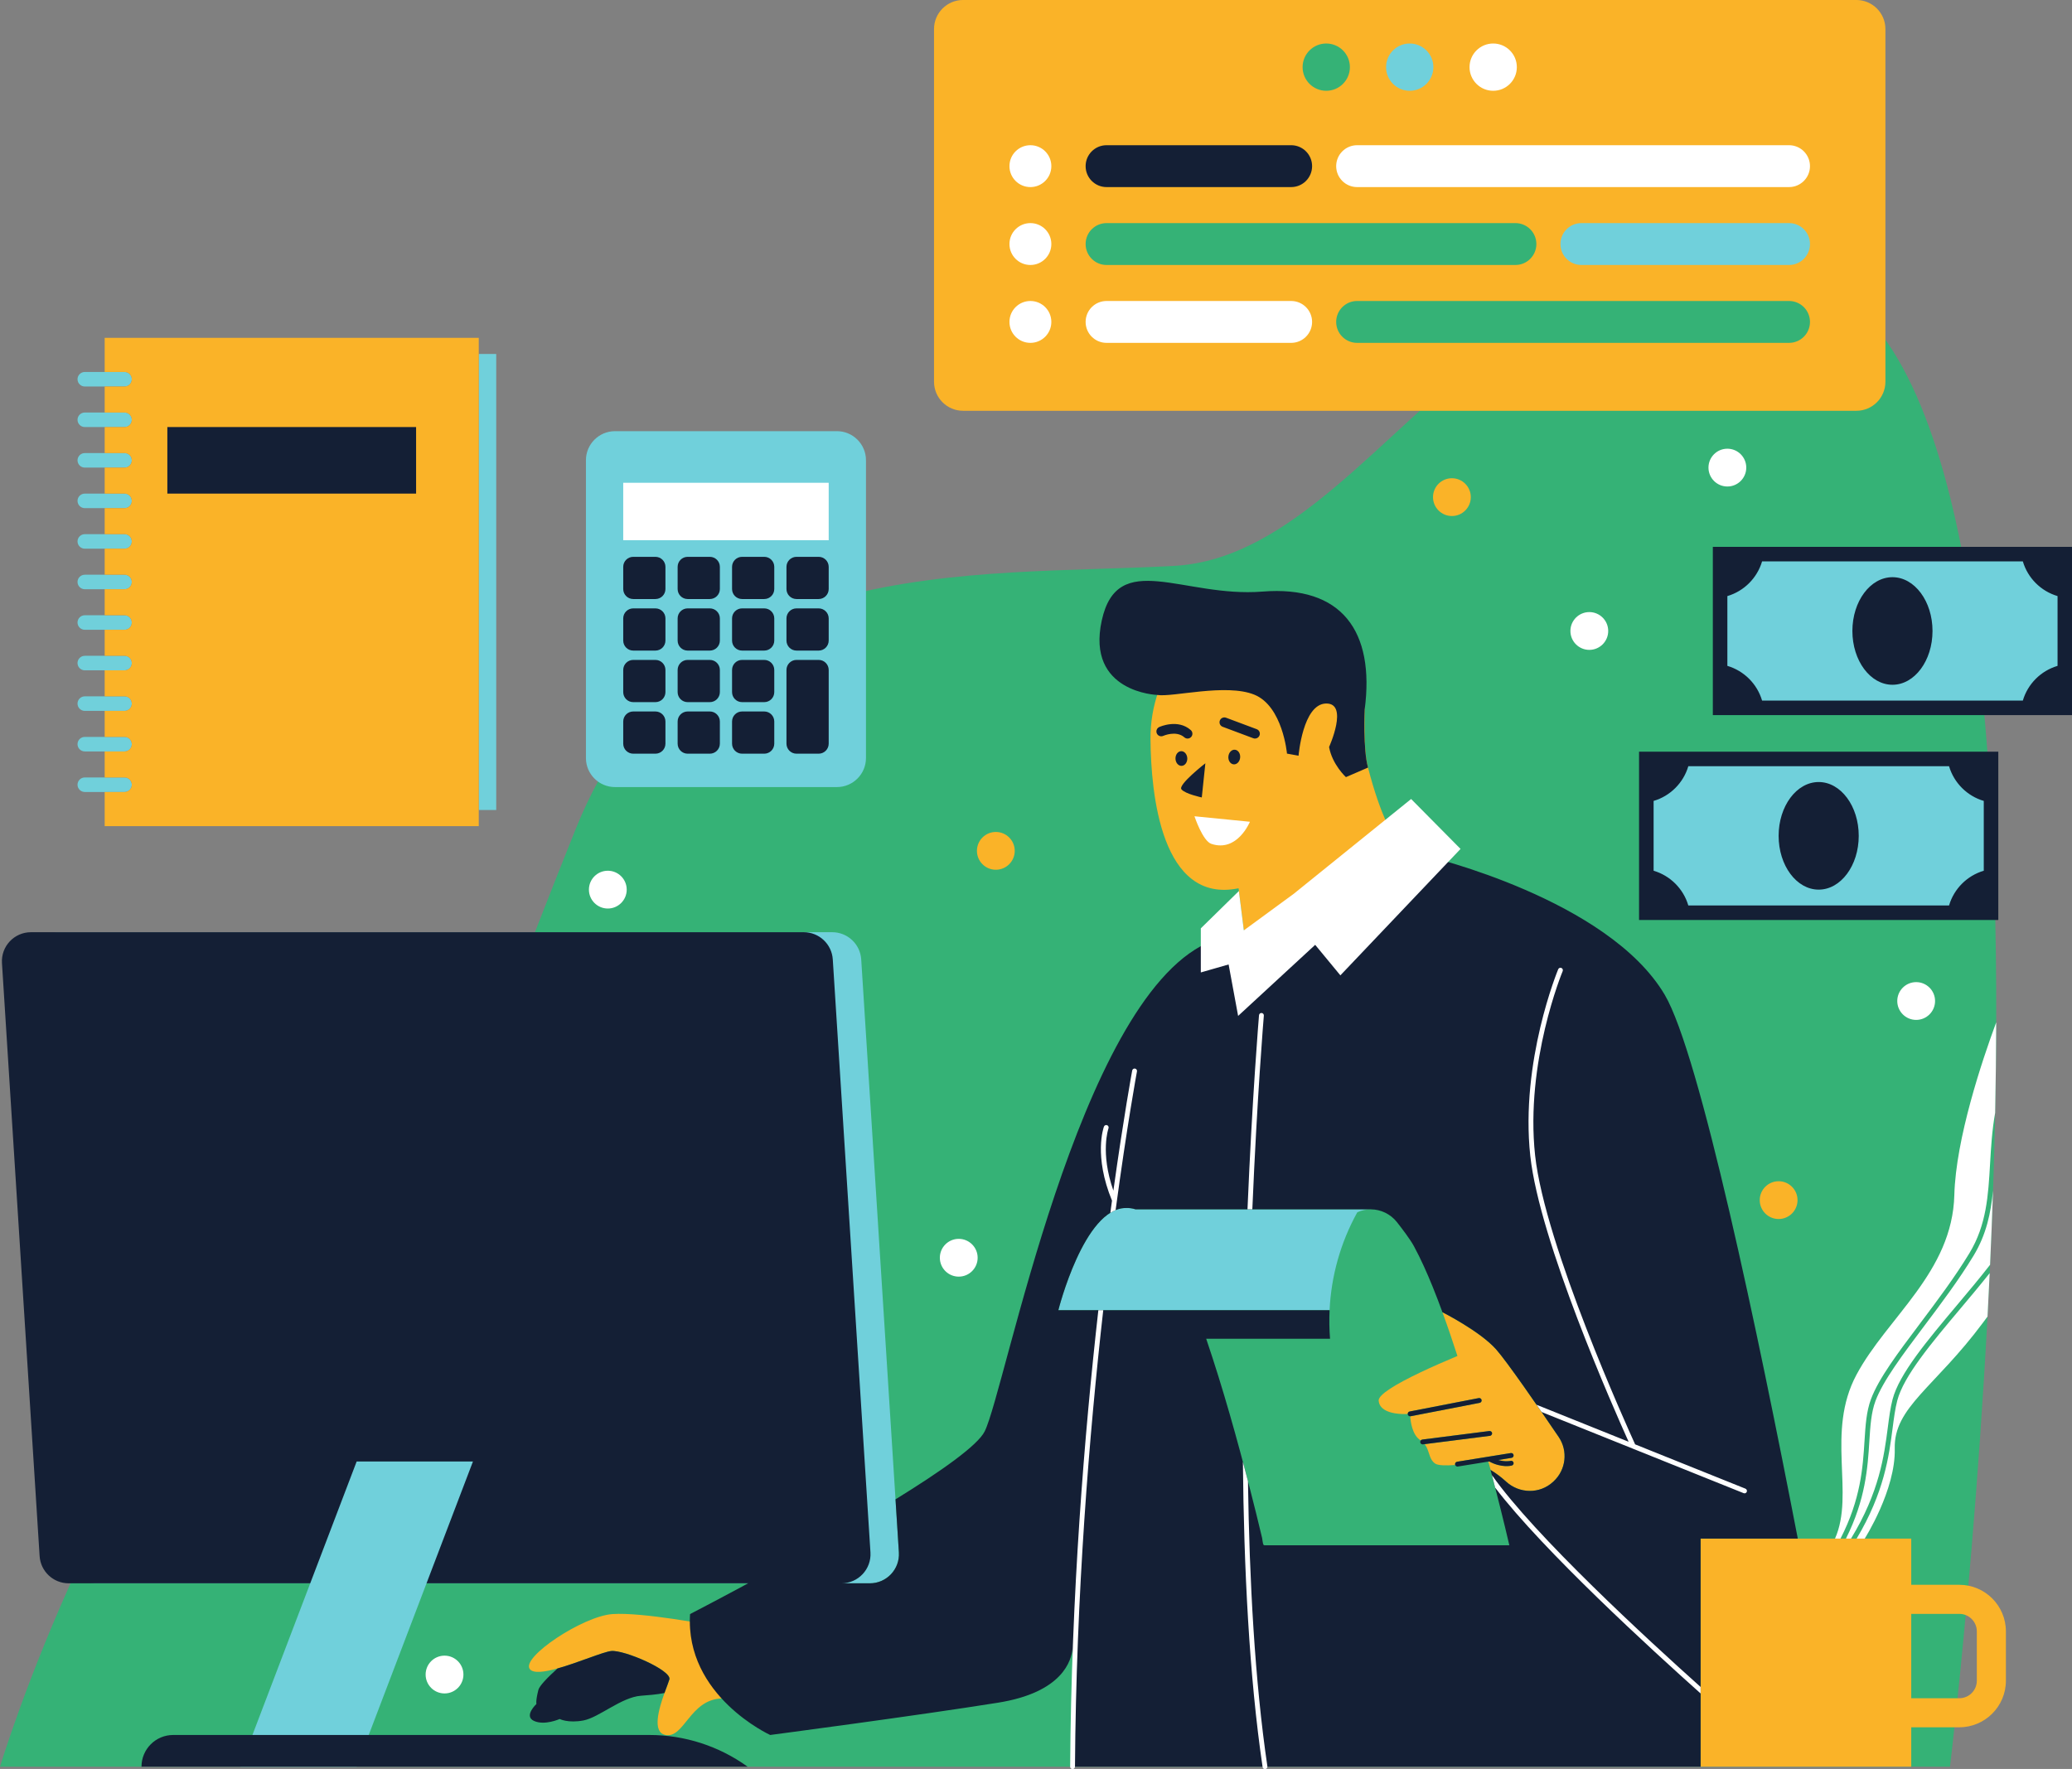
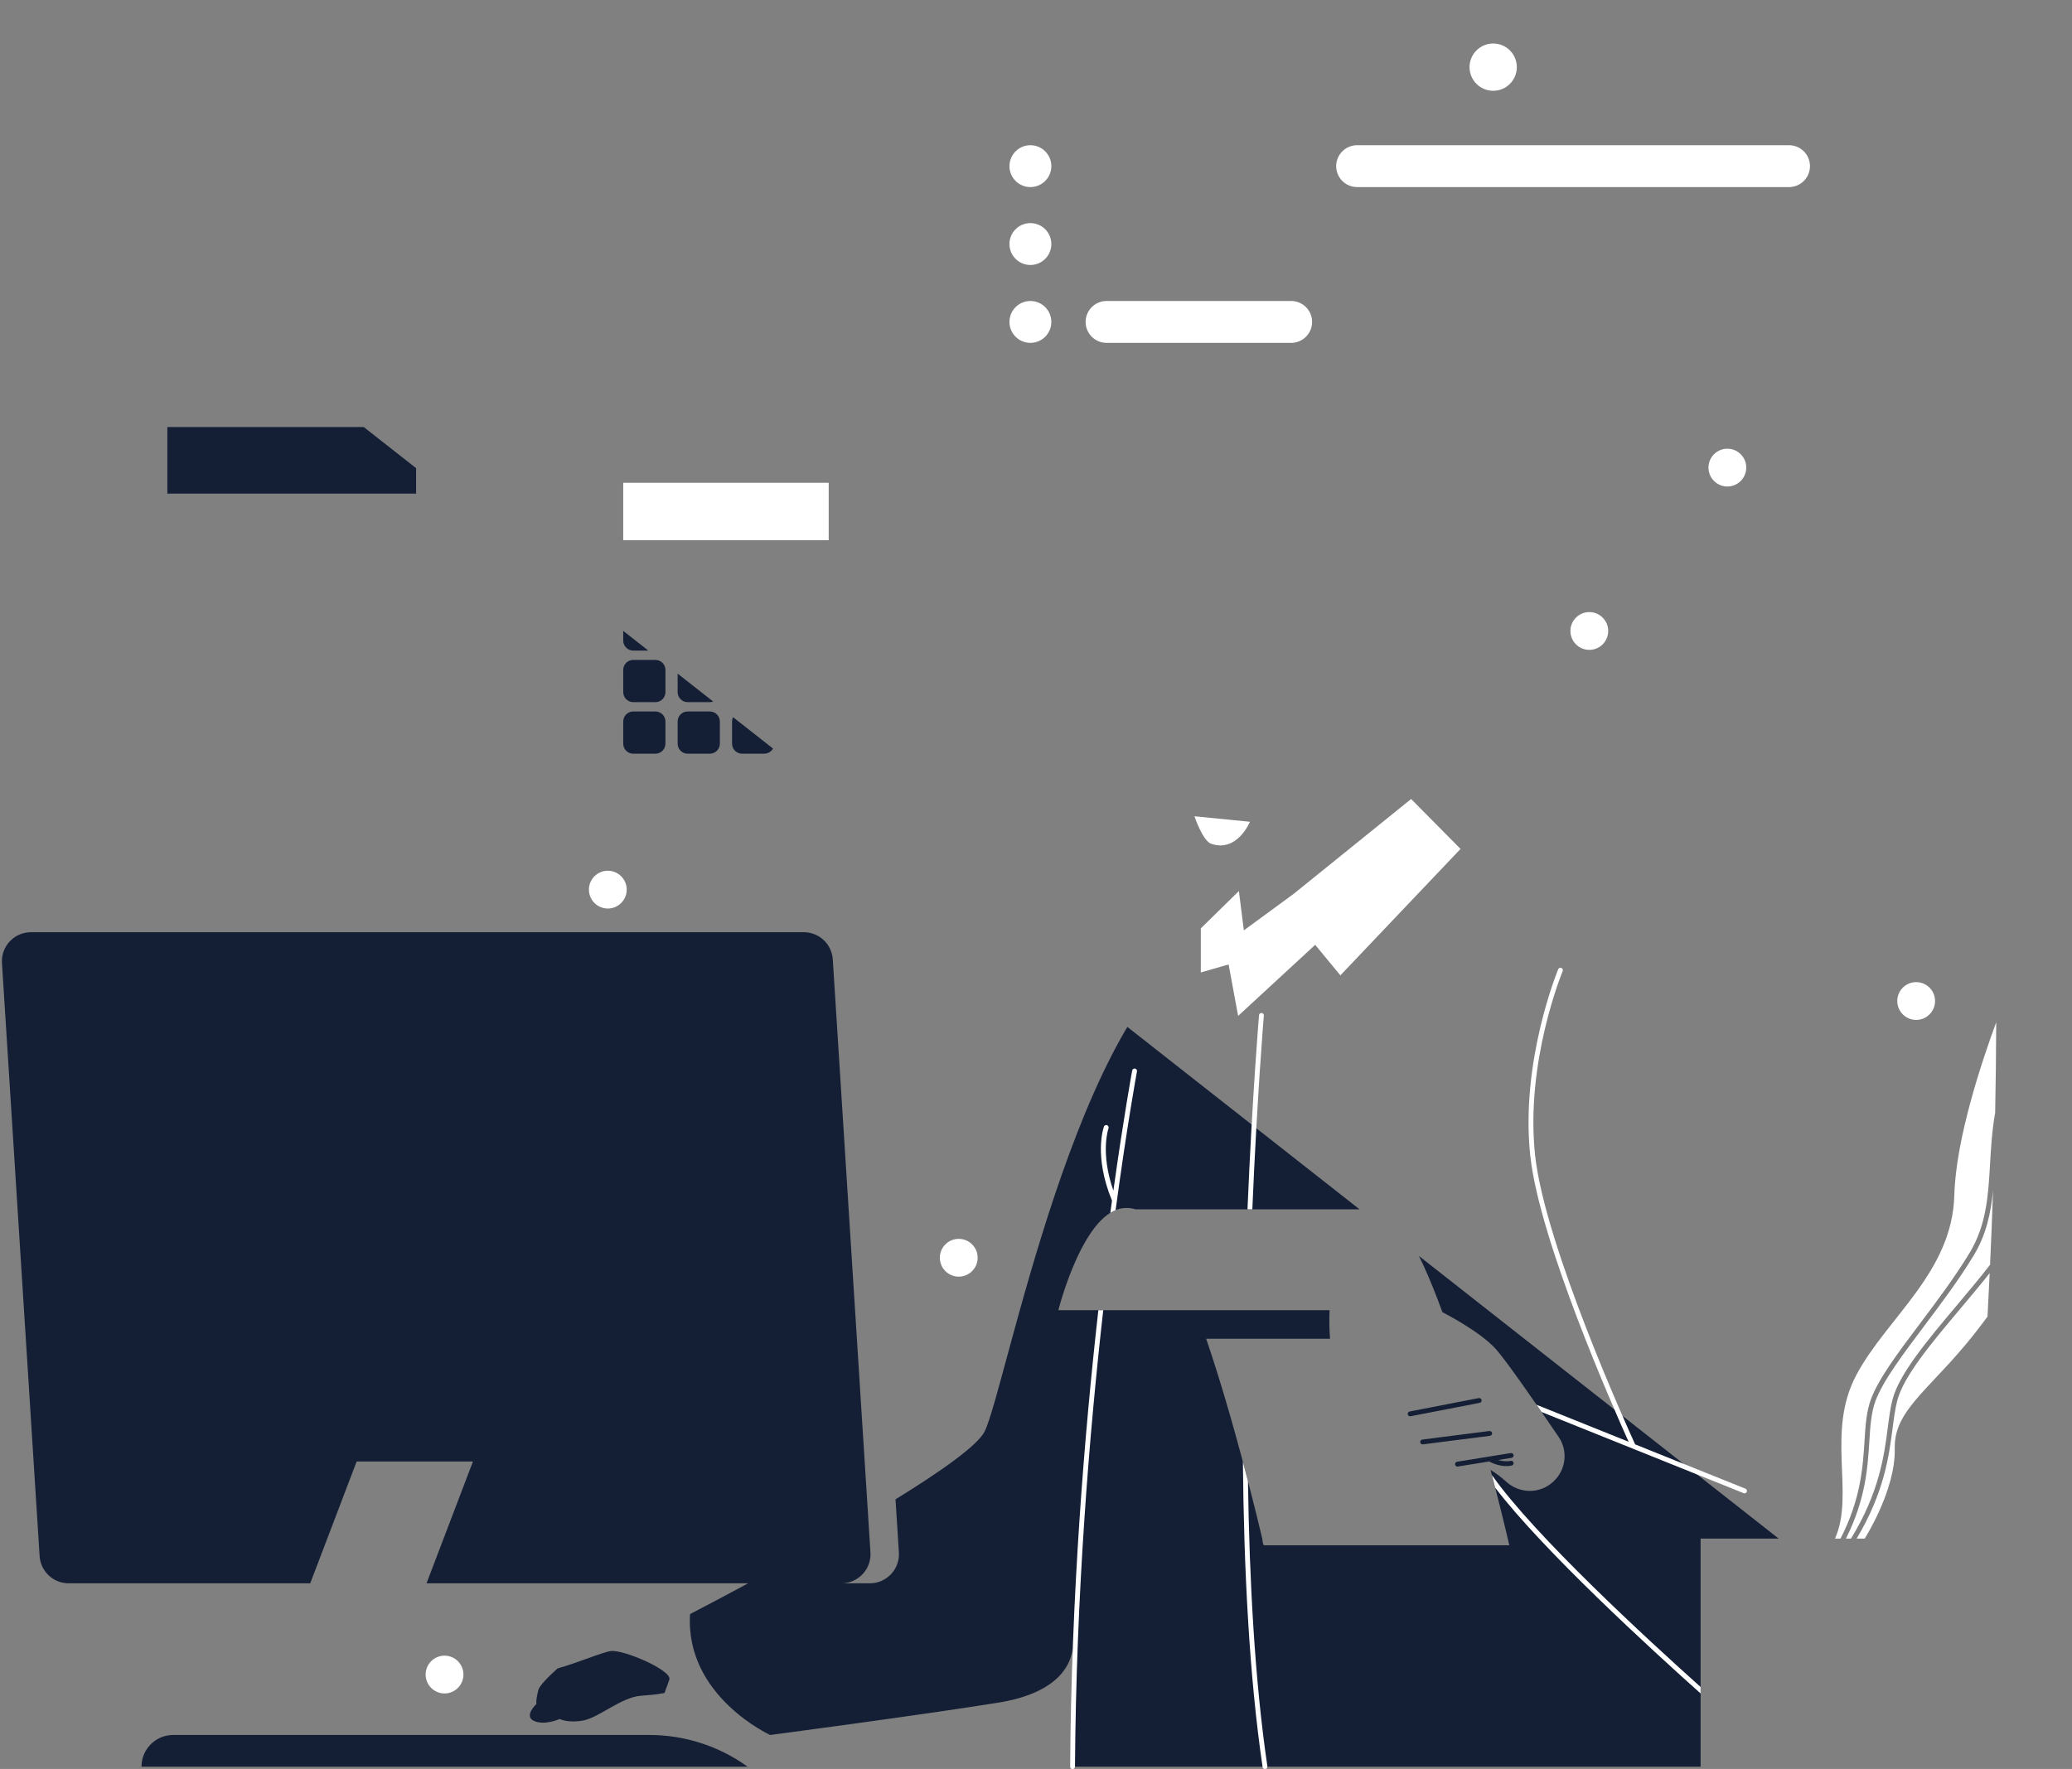
<svg xmlns="http://www.w3.org/2000/svg" fill="#000000" height="425.7" preserveAspectRatio="xMidYMid meet" version="1" viewBox="0.0 0.0 498.5 425.7" width="498.5" zoomAndPan="magnify">
  <rect x="0.0" y="0.0" width="498.5" height="425.7" fill="#808080" stroke="none" />
  <defs>
    <clipPath id="a">
-       <path d="M 0 9 L 481 9 L 481 425.738 L 0 425.738 Z M 0 9" />
-     </clipPath>
+       </clipPath>
    <clipPath id="b">
      <path d="M 7 9 L 498 9 L 498 425.738 L 7 425.738 Z M 7 9" />
    </clipPath>
    <clipPath id="c">
-       <path d="M 25 0 L 483 0 L 483 425.738 L 25 425.738 Z M 25 0" />
-     </clipPath>
+       </clipPath>
    <clipPath id="d">
-       <path d="M 0 34 L 498.52 34 L 498.52 425.738 L 0 425.738 Z M 0 34" />
+       <path d="M 0 34 L 498.52 425.738 L 0 425.738 Z M 0 34" />
    </clipPath>
    <clipPath id="e">
      <path d="M 102 10 L 481 10 L 481 425.738 L 102 425.738 Z M 102 10" />
    </clipPath>
  </defs>
  <g>
    <g clip-path="url(#a)" id="change1_1">
      <path d="M 266.227 64.934 L 364.594 64.934 C 368.012 64.934 370.797 62.152 370.797 58.73 C 370.797 55.309 368.012 52.523 364.594 52.523 L 266.227 52.523 C 262.805 52.523 260.02 55.309 260.02 58.73 C 260.02 62.152 262.805 64.934 266.227 64.934 Z M 319.078 23.016 C 322.859 23.016 325.934 19.938 325.934 16.156 C 325.934 12.379 322.859 9.301 319.078 9.301 C 315.297 9.301 312.223 12.379 312.223 16.156 C 312.223 19.938 315.297 23.016 319.078 23.016 Z M 469.145 425.156 L 0 425.156 C 0 425.156 26.113 338.52 73.684 296.539 C 121.25 254.562 111.457 266.746 138.504 199.508 C 165.555 132.266 234.105 138.914 282.605 136.172 C 310.719 134.578 331.938 104.547 359.52 83.68 L 326.508 83.68 C 323.086 83.68 320.305 80.895 320.305 77.473 C 320.305 74.055 323.086 71.27 326.508 71.27 L 379.586 71.27 C 395.074 63.961 412.879 61.027 434.637 67.102 C 510.184 88.191 469.145 425.156 469.145 425.156" fill="#35b276" />
    </g>
    <g clip-path="url(#b)" id="change2_1">
-       <path d="M 339.16 9.301 C 335.383 9.301 332.305 12.379 332.305 16.156 C 332.305 19.938 335.383 23.016 339.16 23.016 C 342.941 23.016 346.02 19.938 346.02 16.156 C 346.02 12.379 342.941 9.301 339.16 9.301 Z M 436.629 58.73 C 436.629 55.309 433.844 52.523 430.422 52.523 L 380.465 52.523 C 377.043 52.523 374.262 55.309 374.262 58.73 C 374.262 62.152 377.043 64.934 380.465 64.934 L 430.422 64.934 C 433.844 64.934 436.629 62.152 436.629 58.73 Z M 207.199 230.891 C 206.965 227.207 203.91 224.34 200.219 224.34 L 14.293 224.34 C 10.254 224.34 7.055 227.746 7.312 231.777 L 16.371 374.48 C 16.605 378.164 19.66 381.031 23.352 381.031 L 74.637 381.031 L 57.828 425.156 L 85.809 425.156 L 102.617 381.031 L 209.277 381.031 C 213.316 381.031 216.516 377.621 216.262 373.594 Z M 20.402 171.078 L 29.961 171.078 C 30.93 171.078 31.711 170.297 31.711 169.328 C 31.711 168.363 30.93 167.578 29.961 167.578 L 20.402 167.578 C 19.438 167.578 18.652 168.363 18.652 169.328 C 18.652 170.297 19.438 171.078 20.402 171.078 Z M 20.402 190.594 L 29.961 190.594 C 30.93 190.594 31.711 189.809 31.711 188.844 C 31.711 187.879 30.93 187.098 29.961 187.098 L 20.402 187.098 C 19.438 187.098 18.652 187.879 18.652 188.844 C 18.652 189.809 19.438 190.594 20.402 190.594 Z M 273.195 291.031 C 272.398 290.777 271.621 290.676 270.867 290.715 C 260.785 290.727 254.625 315.309 254.625 315.309 L 319.883 315.309 C 320.266 307.074 322.527 299.008 326.551 291.746 C 326.543 291.75 326.531 291.754 326.523 291.762 C 326.531 291.754 326.543 291.746 326.555 291.742 L 326.555 291.746 C 326.551 291.746 326.551 291.746 326.551 291.746 C 327.602 291.254 328.734 291.02 329.863 291.035 L 329.863 291.031 Z M 20.402 161.32 L 29.961 161.32 C 30.93 161.32 31.711 160.535 31.711 159.57 C 31.711 158.605 30.93 157.824 29.961 157.824 L 20.402 157.824 C 19.438 157.824 18.652 158.605 18.652 159.57 C 18.652 160.535 19.438 161.32 20.402 161.32 Z M 413.254 132.766 L 413.254 170.93 L 497.355 170.93 L 497.355 132.766 Z M 395.508 220.227 L 479.605 220.227 L 479.605 182.066 L 395.508 182.066 Z M 20.402 180.836 L 29.961 180.836 C 30.93 180.836 31.711 180.055 31.711 179.086 C 31.711 178.121 30.93 177.34 29.961 177.34 L 20.402 177.34 C 19.438 177.34 18.652 178.121 18.652 179.086 C 18.652 180.055 19.438 180.836 20.402 180.836 Z M 20.402 93.016 L 29.961 93.016 C 30.93 93.016 31.711 92.234 31.711 91.266 C 31.711 90.301 30.93 89.516 29.961 89.516 L 20.402 89.516 C 19.438 89.516 18.652 90.301 18.652 91.266 C 18.652 92.234 19.438 93.016 20.402 93.016 Z M 20.402 102.773 L 29.961 102.773 C 30.93 102.773 31.711 101.988 31.711 101.023 C 31.711 100.059 30.93 99.273 29.961 99.273 L 20.402 99.273 C 19.438 99.273 18.652 100.059 18.652 101.023 C 18.652 101.988 19.438 102.773 20.402 102.773 Z M 147.965 189.414 L 201.348 189.414 C 205.215 189.414 208.344 186.281 208.344 182.418 L 208.344 110.758 C 208.344 106.895 205.215 103.762 201.348 103.762 L 147.965 103.762 C 144.102 103.762 140.969 106.895 140.969 110.758 L 140.969 182.418 C 140.969 186.281 144.102 189.414 147.965 189.414 Z M 20.402 112.531 L 29.961 112.531 C 30.93 112.531 31.711 111.746 31.711 110.781 C 31.711 109.816 30.93 109.031 29.961 109.031 L 20.402 109.031 C 19.438 109.031 18.652 109.816 18.652 110.781 C 18.652 111.746 19.438 112.531 20.402 112.531 Z M 119.387 85.184 L 115.188 85.184 L 115.188 194.93 L 119.387 194.93 Z M 20.402 141.805 L 29.961 141.805 C 30.93 141.805 31.711 141.02 31.711 140.055 C 31.711 139.09 30.93 138.309 29.961 138.309 L 20.402 138.309 C 19.438 138.309 18.652 139.09 18.652 140.055 C 18.652 141.02 19.438 141.805 20.402 141.805 Z M 20.402 132.047 L 29.961 132.047 C 30.93 132.047 31.711 131.266 31.711 130.297 C 31.711 129.332 30.93 128.551 29.961 128.551 L 20.402 128.551 C 19.438 128.551 18.652 129.332 18.652 130.297 C 18.652 131.266 19.438 132.047 20.402 132.047 Z M 20.402 151.562 L 29.961 151.562 C 30.93 151.562 31.711 150.777 31.711 149.812 C 31.711 148.848 30.93 148.062 29.961 148.062 L 20.402 148.062 C 19.438 148.062 18.652 148.848 18.652 149.812 C 18.652 150.777 19.438 151.562 20.402 151.562 Z M 18.652 120.539 C 18.652 119.574 19.438 118.789 20.402 118.789 L 29.961 118.789 C 30.93 118.789 31.711 119.574 31.711 120.539 C 31.711 121.504 30.93 122.289 29.961 122.289 L 20.402 122.289 C 19.438 122.289 18.652 121.504 18.652 120.539" fill="#70d0db" />
-     </g>
+       </g>
    <g clip-path="url(#c)" id="change3_1">
-       <path d="M 25.184 89.516 L 29.961 89.516 C 30.93 89.516 31.711 90.301 31.711 91.266 C 31.711 92.234 30.93 93.016 29.961 93.016 L 25.184 93.016 L 25.184 99.273 L 29.961 99.273 C 30.93 99.273 31.711 100.059 31.711 101.023 C 31.711 101.988 30.93 102.773 29.961 102.773 L 25.184 102.773 L 25.184 109.031 L 29.961 109.031 C 30.93 109.031 31.711 109.816 31.711 110.781 C 31.711 111.746 30.93 112.531 29.961 112.531 L 25.184 112.531 L 25.184 118.789 L 29.961 118.789 C 30.93 118.789 31.711 119.574 31.711 120.539 C 31.711 121.504 30.93 122.289 29.961 122.289 L 25.184 122.289 L 25.184 128.551 L 29.961 128.551 C 30.93 128.551 31.711 129.332 31.711 130.297 C 31.711 131.266 30.93 132.047 29.961 132.047 L 25.184 132.047 L 25.184 138.309 L 29.961 138.309 C 30.93 138.309 31.711 139.09 31.711 140.055 C 31.711 141.02 30.93 141.805 29.961 141.805 L 25.184 141.805 L 25.184 148.062 L 29.961 148.062 C 30.93 148.062 31.711 148.848 31.711 149.812 C 31.711 150.777 30.93 151.562 29.961 151.562 L 25.184 151.562 L 25.184 157.824 L 29.961 157.824 C 30.93 157.824 31.711 158.605 31.711 159.57 C 31.711 160.535 30.93 161.32 29.961 161.32 L 25.184 161.32 L 25.184 167.578 L 29.961 167.578 C 30.93 167.578 31.711 168.363 31.711 169.328 C 31.711 170.297 30.93 171.078 29.961 171.078 L 25.184 171.078 L 25.184 177.34 L 29.961 177.34 C 30.93 177.34 31.711 178.121 31.711 179.086 C 31.711 180.055 30.93 180.836 29.961 180.836 L 25.184 180.836 L 25.184 187.098 L 29.961 187.098 C 30.93 187.098 31.711 187.879 31.711 188.844 C 31.711 189.809 30.93 190.594 29.961 190.594 L 25.184 190.594 L 25.184 198.816 L 115.188 198.816 L 115.188 81.297 L 25.184 81.297 Z M 435.461 58.73 C 435.461 55.945 433.207 53.691 430.422 53.691 L 380.465 53.691 C 377.68 53.691 375.426 55.945 375.426 58.73 C 375.426 61.512 377.68 63.77 380.465 63.77 L 430.422 63.77 C 433.207 63.77 435.461 61.512 435.461 58.73 Z M 435.461 77.473 C 435.461 74.691 433.207 72.434 430.422 72.434 L 326.508 72.434 C 323.727 72.434 321.469 74.691 321.469 77.473 C 321.469 80.258 323.727 82.512 326.508 82.512 L 430.422 82.512 C 433.207 82.512 435.461 80.258 435.461 77.473 Z M 266.227 63.77 L 364.594 63.77 C 367.375 63.77 369.633 61.512 369.633 58.73 C 369.633 55.945 367.375 53.691 364.594 53.691 L 266.227 53.691 C 263.441 53.691 261.188 55.945 261.188 58.73 C 261.188 61.512 263.441 63.77 266.227 63.77 Z M 313.391 16.156 C 313.391 19.301 315.938 21.848 319.078 21.848 C 322.223 21.848 324.77 19.301 324.77 16.156 C 324.77 13.016 322.223 10.469 319.078 10.469 C 315.938 10.469 313.391 13.016 313.391 16.156 Z M 333.473 16.156 C 333.473 19.301 336.02 21.848 339.16 21.848 C 342.305 21.848 344.852 19.301 344.852 16.156 C 344.852 13.016 342.305 10.469 339.16 10.469 C 336.02 10.469 333.473 13.016 333.473 16.156 Z M 446.613 98.859 L 231.711 98.859 C 227.848 98.859 224.715 95.73 224.715 91.867 L 224.715 6.992 C 224.715 3.129 227.848 -0.004 231.711 -0.004 L 446.613 -0.004 C 450.477 -0.004 453.609 3.129 453.609 6.992 L 453.609 91.867 C 453.609 95.73 450.477 98.859 446.613 98.859 Z M 344.766 119.637 C 344.766 122.145 346.801 124.184 349.312 124.184 C 351.824 124.184 353.859 122.145 353.859 119.637 C 353.859 117.125 351.824 115.09 349.312 115.09 C 346.801 115.09 344.766 117.125 344.766 119.637 Z M 423.371 288.816 C 423.371 291.328 425.406 293.363 427.918 293.363 C 430.43 293.363 432.465 291.328 432.465 288.816 C 432.465 286.305 430.43 284.27 427.918 284.27 C 425.406 284.27 423.371 286.305 423.371 288.816 Z M 359.934 324.711 C 356.031 320.332 347.047 315.801 347.047 315.801 C 347.047 315.801 347.039 315.809 347.039 315.809 C 348.316 319.285 349.504 322.793 350.641 326.32 C 344.734 328.797 338.094 331.805 334.449 334.191 C 332.688 335.348 331.625 336.355 331.691 337.09 C 331.867 339.004 333.719 339.797 335.547 340.113 C 336.785 340.324 337.996 340.32 338.684 340.289 C 338.668 340.004 338.855 339.738 339.145 339.684 L 353.887 336.82 L 355.77 336.457 C 356.09 336.398 356.391 336.602 356.453 336.918 C 356.516 337.234 356.309 337.539 355.992 337.602 L 354.227 337.945 L 339.367 340.828 C 339.34 340.832 339.309 340.832 339.281 340.836 C 339.367 342.145 339.781 345.344 341.719 346.586 C 341.754 346.609 341.781 346.633 341.812 346.656 C 341.902 346.539 342.039 346.457 342.199 346.438 L 356.145 344.66 L 358.328 344.383 C 358.344 344.379 358.359 344.387 358.375 344.387 C 358.676 344.371 358.941 344.586 358.98 344.887 C 358.996 345.023 358.957 345.145 358.895 345.254 C 358.805 345.402 358.66 345.516 358.473 345.539 L 356.469 345.793 L 342.758 347.539 C 342.934 347.77 343.082 348.012 343.207 348.258 C 343.949 349.719 343.969 351.379 345.328 352.242 C 346.02 352.684 347.887 352.73 350.109 352.555 C 350.098 352.52 350.078 352.484 350.074 352.445 C 350.023 352.129 350.238 351.828 350.555 351.777 L 352.215 351.508 L 357.773 350.609 L 361.199 350.055 L 363.484 349.688 C 363.805 349.629 364.102 349.852 364.152 350.168 C 364.203 350.484 363.988 350.785 363.668 350.836 L 360.469 351.355 C 362.211 351.871 363.406 351.57 363.422 351.566 C 363.73 351.48 364.051 351.664 364.137 351.977 C 364.223 352.285 364.039 352.602 363.73 352.688 C 363.633 352.719 361.309 353.332 358.293 351.707 L 358.078 351.742 C 358.254 352.41 358.441 353.078 358.617 353.746 C 359.996 354.582 361.254 355.551 362.344 356.551 C 365.551 359.484 370.434 359.574 373.637 356.629 L 373.746 356.527 C 376.766 353.75 377.297 349.184 374.988 345.793 C 370.215 338.77 362.547 327.645 359.934 324.711 Z M 475.602 392.594 C 475.602 390.273 473.715 388.387 471.395 388.387 L 459.824 388.387 L 459.824 408.684 L 471.395 408.684 C 473.715 408.684 475.602 406.797 475.602 404.473 Z M 482.598 392.594 L 482.598 404.473 C 482.598 410.652 477.57 415.68 471.395 415.68 L 459.824 415.68 L 459.824 425.156 L 409.148 425.156 L 409.148 370.277 L 459.824 370.277 L 459.824 381.391 L 471.395 381.391 C 477.57 381.391 482.598 386.418 482.598 392.594 Z M 329.129 184.719 C 326.09 172.816 334.191 147.18 313.43 145.66 C 300.453 144.711 290.941 149.172 284.703 156.18 C 279.41 162.117 276.734 169.938 276.797 177.891 C 276.898 190.988 279.363 217.605 297.984 213.77 L 299.254 223.895 C 299.254 223.895 322.547 219.59 335.461 201.613 C 335.461 201.613 332.168 196.617 329.129 184.719 Z M 239.586 200.215 C 237.074 200.215 235.039 202.25 235.039 204.762 C 235.039 207.273 237.074 209.309 239.586 209.309 C 242.098 209.309 244.133 207.273 244.133 204.762 C 244.133 202.25 242.098 200.215 239.586 200.215 Z M 173.613 408.75 C 165.977 408.988 164.613 418.414 160.113 417.531 C 156.848 416.891 158.484 411.289 159.867 407.43 C 160.391 405.977 160.875 404.758 161.047 404.164 C 161.668 401.988 150.164 397.012 147.055 397.324 C 145.152 397.512 139.066 400.145 134.129 401.52 C 130.988 402.395 128.312 402.762 127.469 401.676 C 125.293 398.879 140.215 388.93 147.367 388.434 C 154.516 387.941 170.992 391.105 170.992 391.105 C 186.852 398.879 181.254 408.516 173.613 408.75" fill="#fab328" />
-     </g>
+       </g>
    <g clip-path="url(#d)" id="change4_1">
      <path d="M 285.715 177.738 C 286.039 177.738 286.359 177.602 286.59 177.344 C 287.016 176.859 286.969 176.121 286.484 175.695 C 283.371 172.953 279.074 174.887 278.895 174.969 C 278.312 175.238 278.059 175.93 278.324 176.512 C 278.59 177.098 279.285 177.352 279.867 177.09 C 279.898 177.074 282.977 175.711 284.945 177.445 C 285.164 177.641 285.441 177.738 285.715 177.738 Z M 301.941 177.738 C 302.41 177.738 302.855 177.449 303.031 176.98 C 303.258 176.375 302.949 175.703 302.348 175.48 L 294.977 172.723 C 294.379 172.5 293.699 172.805 293.477 173.406 C 293.25 174.012 293.559 174.684 294.16 174.906 L 301.531 177.664 C 301.664 177.715 301.805 177.738 301.941 177.738 Z M 152.352 144.16 L 157.688 144.16 C 159.02 144.16 160.098 143.082 160.098 141.75 L 160.098 136.414 C 160.098 135.082 159.02 134.004 157.688 134.004 L 152.352 134.004 C 151.02 134.004 149.941 135.082 149.941 136.414 L 149.941 141.75 C 149.941 143.082 151.02 144.16 152.352 144.16 Z M 41.668 417.531 C 37.457 417.531 34.043 420.945 34.043 425.156 L 179.855 425.156 C 172.98 420.199 164.723 417.531 156.25 417.531 Z M 128.48 414.152 C 131.043 415.316 134.656 413.684 134.656 413.684 C 134.656 413.684 136.641 414.734 140.371 414.035 C 144.102 413.336 149.496 408.438 154.199 408.09 C 155.906 407.961 157.988 407.816 159.867 407.43 C 160.391 405.977 160.875 404.758 161.047 404.164 C 161.668 401.988 150.164 397.012 147.055 397.324 C 145.152 397.512 139.066 400.145 134.129 401.52 C 131.699 403.727 129.77 405.727 129.527 406.688 C 128.828 409.488 129.062 410.07 129.062 410.07 C 129.062 410.07 125.914 412.984 128.48 414.152 Z M 326.547 291.746 C 326.551 291.746 326.551 291.746 326.551 291.746 C 326.551 291.746 326.551 291.746 326.555 291.746 L 326.555 291.742 C 326.551 291.742 326.551 291.746 326.547 291.746 Z M 152.352 156.566 L 157.688 156.566 C 159.02 156.566 160.098 155.488 160.098 154.156 L 160.098 148.82 C 160.098 147.488 159.02 146.41 157.688 146.41 L 152.352 146.41 C 151.02 146.41 149.941 147.488 149.941 148.82 L 149.941 154.156 C 149.941 155.488 151.02 156.566 152.352 156.566 Z M 152.352 181.379 L 157.688 181.379 C 159.02 181.379 160.098 180.297 160.098 178.965 L 160.098 173.633 C 160.098 172.301 159.02 171.219 157.688 171.219 L 152.352 171.219 C 151.02 171.219 149.941 172.301 149.941 173.633 L 149.941 178.965 C 149.941 180.297 151.02 181.379 152.352 181.379 Z M 152.352 168.973 L 157.688 168.973 C 159.02 168.973 160.098 167.895 160.098 166.562 L 160.098 161.227 C 160.098 159.895 159.02 158.812 157.688 158.812 L 152.352 158.812 C 151.02 158.812 149.941 159.895 149.941 161.227 L 149.941 166.562 C 149.941 167.895 151.02 168.973 152.352 168.973 Z M 100.109 102.773 L 40.262 102.773 L 40.262 118.789 L 100.109 118.789 Z M 468.922 184.398 L 406.188 184.398 C 405.008 188.406 401.848 191.566 397.84 192.746 L 397.84 209.547 C 401.848 210.727 405.008 213.887 406.188 217.898 L 468.922 217.898 C 470.105 213.887 473.262 210.727 477.273 209.547 L 477.273 192.746 C 473.262 191.566 470.105 188.406 468.922 184.398 Z M 468.41 180.898 L 480.77 180.898 L 480.77 221.395 L 394.34 221.395 L 394.34 180.898 Z M 455.305 138.902 C 449.98 138.902 445.664 144.699 445.664 151.848 C 445.664 158.996 449.98 164.793 455.305 164.793 C 460.629 164.793 464.941 158.996 464.941 151.848 C 464.941 144.699 460.629 138.902 455.305 138.902 Z M 355.992 337.602 C 356.309 337.539 356.516 337.234 356.453 336.918 C 356.391 336.602 356.09 336.398 355.77 336.457 L 353.887 336.82 L 339.145 339.684 C 338.855 339.738 338.668 340.004 338.684 340.289 C 338.688 340.316 338.68 340.34 338.684 340.367 C 338.738 340.645 338.98 340.836 339.254 340.836 C 339.262 340.836 339.273 340.836 339.281 340.836 C 339.309 340.832 339.34 340.832 339.367 340.828 L 354.227 337.945 Z M 495.023 143.449 C 491.012 142.266 487.852 139.109 486.672 135.098 L 423.938 135.098 C 422.754 139.109 419.598 142.266 415.586 143.449 L 415.586 160.246 C 419.598 161.43 422.754 164.586 423.938 168.598 L 486.672 168.598 C 487.852 164.586 491.012 161.43 495.023 160.246 Z M 498.52 131.602 L 498.52 172.094 L 412.09 172.094 L 412.09 131.602 Z M 358.473 345.539 C 358.66 345.516 358.805 345.402 358.895 345.254 C 358.957 345.145 358.996 345.023 358.98 344.887 C 358.941 344.586 358.676 344.371 358.375 344.387 C 358.359 344.387 358.344 344.379 358.328 344.383 L 356.145 344.66 L 342.199 346.438 C 342.039 346.457 341.902 346.539 341.812 346.656 C 341.719 346.773 341.672 346.93 341.691 347.09 C 341.699 347.148 341.723 347.203 341.746 347.258 C 341.832 347.438 342 347.559 342.199 347.586 C 342.223 347.59 342.246 347.598 342.27 347.598 C 342.297 347.598 342.32 347.598 342.344 347.594 L 342.758 347.539 L 356.469 345.793 Z M 374.988 345.793 C 370.215 338.77 362.547 327.645 359.934 324.711 C 356.031 320.332 347.047 315.801 347.047 315.801 C 347.047 315.801 347.039 315.809 347.039 315.809 C 346.285 313.746 345.508 311.695 344.68 309.66 C 343.324 306.328 341.867 303.02 340.148 299.855 C 339.27 298.25 337.43 295.828 336.094 294.121 C 334.539 292.145 332.207 291.062 329.863 291.035 L 329.863 291.031 L 273.195 291.031 C 272.398 290.777 271.621 290.676 270.867 290.715 C 260.785 290.727 254.625 315.309 254.625 315.309 L 319.883 315.309 C 319.828 316.426 319.812 317.551 319.828 318.672 C 319.828 318.734 319.832 318.793 319.832 318.855 C 319.852 319.957 319.902 321.066 319.992 322.172 L 290.195 322.172 C 294.25 334.129 297.648 346.309 300.785 358.535 C 301.777 362.398 302.738 366.27 303.656 370.152 C 303.719 370.414 303.789 371.422 303.98 371.777 C 304.055 371.812 304.113 371.84 304.188 371.875 L 323.434 371.875 C 332.203 371.875 340.969 371.875 349.738 371.875 C 354.203 371.875 358.664 371.875 363.129 371.875 C 362.453 368.934 361.73 366 361.004 363.07 C 360.133 359.562 359.227 356.066 358.301 352.574 C 358.406 352.965 358.516 353.355 358.617 353.746 C 359.996 354.582 361.254 355.551 362.344 356.551 C 365.551 359.484 370.434 359.574 373.637 356.629 L 373.746 356.527 C 376.766 353.75 377.297 349.184 374.988 345.793 Z M 400.508 239.387 C 408.891 253.559 422.961 320.754 432.531 370.277 L 409.148 370.277 L 409.148 425.156 L 258.047 425.156 L 258.047 396.621 C 258.102 395.898 258.047 395.457 258.047 395.457 L 258.047 396.621 C 257.816 399.566 255.703 407.266 240.137 409.758 C 220.738 412.867 185.297 417.531 185.297 417.531 C 185.297 417.531 164.777 408.148 166.02 388.434 C 166.02 388.434 171.77 385.469 179.996 381.031 L 102.617 381.031 L 113.789 351.715 L 85.809 351.715 L 74.637 381.031 L 16.516 381.031 C 12.824 381.031 9.766 378.164 9.531 374.48 L 0.473 231.777 C 0.215 227.746 3.414 224.34 7.453 224.34 L 193.379 224.34 C 197.07 224.34 200.125 227.207 200.359 230.891 L 209.422 373.594 C 209.676 377.621 206.477 381.031 202.438 381.031 L 209.277 381.031 C 213.316 381.031 216.516 377.621 216.262 373.594 L 215.449 360.824 C 226.352 354.105 235.199 347.879 236.902 344.473 C 241.879 334.523 259.289 241.254 290.379 226.953 C 293.891 225.336 296.633 225.965 299.898 224.547 C 325.52 213.402 343.543 206.121 343.543 206.121 C 343.543 206.121 386.898 216.383 400.508 239.387 Z M 437.555 214.094 C 442.879 214.094 447.191 208.297 447.191 201.148 C 447.191 193.996 442.879 188.199 437.555 188.199 C 432.234 188.199 427.918 193.996 427.918 201.148 C 427.918 208.297 432.234 214.094 437.555 214.094 Z M 363.422 351.566 C 363.406 351.57 362.211 351.871 360.469 351.355 L 363.668 350.836 C 363.988 350.785 364.203 350.484 364.152 350.168 C 364.102 349.852 363.805 349.629 363.484 349.688 L 361.199 350.055 L 357.773 350.609 L 352.215 351.508 L 350.555 351.777 C 350.238 351.828 350.023 352.129 350.074 352.445 C 350.078 352.484 350.098 352.52 350.109 352.555 C 350.195 352.777 350.406 352.938 350.648 352.938 C 350.68 352.938 350.711 352.934 350.742 352.926 L 355.305 352.191 L 358.078 351.742 L 358.293 351.707 C 361.309 353.332 363.633 352.719 363.73 352.688 C 364.039 352.602 364.223 352.285 364.137 351.977 C 364.051 351.664 363.73 351.48 363.422 351.566 Z M 178.535 168.973 L 183.871 168.973 C 185.203 168.973 186.281 167.895 186.281 166.562 L 186.281 161.227 C 186.281 159.895 185.203 158.812 183.871 158.812 L 178.535 158.812 C 177.203 158.812 176.125 159.895 176.125 161.227 L 176.125 166.562 C 176.125 167.895 177.203 168.973 178.535 168.973 Z M 191.629 144.16 L 196.961 144.16 C 198.293 144.16 199.375 143.082 199.375 141.75 L 199.375 136.414 C 199.375 135.082 198.293 134.004 196.961 134.004 L 191.629 134.004 C 190.297 134.004 189.215 135.082 189.215 136.414 L 189.215 141.75 C 189.215 143.082 190.297 144.16 191.629 144.16 Z M 165.441 181.379 L 170.777 181.379 C 172.109 181.379 173.191 180.297 173.191 178.965 L 173.191 173.633 C 173.191 172.301 172.109 171.219 170.777 171.219 L 165.441 171.219 C 164.109 171.219 163.031 172.301 163.031 173.633 L 163.031 178.965 C 163.031 180.297 164.109 181.379 165.441 181.379 Z M 191.629 156.566 L 196.961 156.566 C 198.293 156.566 199.375 155.488 199.375 154.156 L 199.375 148.82 C 199.375 147.488 198.293 146.41 196.961 146.41 L 191.629 146.41 C 190.297 146.41 189.215 147.488 189.215 148.82 L 189.215 154.156 C 189.215 155.488 190.297 156.566 191.629 156.566 Z M 191.629 181.379 L 196.961 181.379 C 198.293 181.379 199.375 180.297 199.375 178.965 L 199.375 161.227 C 199.375 159.895 198.293 158.812 196.961 158.812 L 191.629 158.812 C 190.297 158.812 189.215 159.895 189.215 161.227 L 189.215 178.965 C 189.215 180.297 190.297 181.379 191.629 181.379 Z M 303.742 142.367 C 284.688 143.887 268.867 131.984 265.07 149.328 C 261.273 166.676 278.422 167.242 278.422 167.242 C 282.07 167.852 294.949 164.395 301.785 167.18 C 308.621 169.965 309.633 181.359 309.633 181.359 L 312.418 181.867 C 312.418 181.867 313.43 169.461 319 169.305 C 324.57 169.152 319.762 179.77 319.762 179.77 C 320.52 184 323.812 187.02 323.812 187.02 L 329.129 184.719 C 327.898 180.293 328.324 170.789 328.324 170.789 C 330.809 151.867 322.801 140.848 303.742 142.367 Z M 284.277 184.309 C 285.062 184.285 285.676 183.477 285.648 182.5 C 285.617 181.523 284.961 180.754 284.18 180.773 C 283.395 180.797 282.781 181.605 282.809 182.578 C 282.836 183.555 283.492 184.328 284.277 184.309 Z M 295.535 182.066 C 295.457 183.039 296.023 183.883 296.805 183.945 C 297.59 184.012 298.285 183.273 298.367 182.301 C 298.449 181.328 297.879 180.488 297.098 180.426 C 296.316 180.359 295.617 181.094 295.535 182.066 Z M 289.137 191.91 L 289.996 183.688 C 289.996 183.688 283.371 188.84 284.238 189.949 C 285.102 191.059 289.137 191.91 289.137 191.91 Z M 266.227 45.023 L 310.637 45.023 C 313.418 45.023 315.676 42.766 315.676 39.984 C 315.676 37.203 313.418 34.945 310.637 34.945 L 266.227 34.945 C 263.441 34.945 261.188 37.203 261.188 39.984 C 261.188 42.766 263.441 45.023 266.227 45.023 Z M 165.441 144.16 L 170.777 144.16 C 172.109 144.16 173.191 143.082 173.191 141.75 L 173.191 136.414 C 173.191 135.082 172.109 134.004 170.777 134.004 L 165.441 134.004 C 164.109 134.004 163.031 135.082 163.031 136.414 L 163.031 141.75 C 163.031 143.082 164.109 144.16 165.441 144.16 Z M 178.535 181.379 L 183.871 181.379 C 185.203 181.379 186.281 180.297 186.281 178.965 L 186.281 173.633 C 186.281 172.301 185.203 171.219 183.871 171.219 L 178.535 171.219 C 177.203 171.219 176.125 172.301 176.125 173.633 L 176.125 178.965 C 176.125 180.297 177.203 181.379 178.535 181.379 Z M 165.441 168.973 L 170.777 168.973 C 172.109 168.973 173.191 167.895 173.191 166.562 L 173.191 161.227 C 173.191 159.895 172.109 158.812 170.777 158.812 L 165.441 158.812 C 164.109 158.812 163.031 159.895 163.031 161.227 L 163.031 166.562 C 163.031 167.895 164.109 168.973 165.441 168.973 Z M 178.535 144.16 L 183.871 144.16 C 185.203 144.16 186.281 143.082 186.281 141.75 L 186.281 136.414 C 186.281 135.082 185.203 134.004 183.871 134.004 L 178.535 134.004 C 177.203 134.004 176.125 135.082 176.125 136.414 L 176.125 141.75 C 176.125 143.082 177.203 144.16 178.535 144.16 Z M 165.441 156.566 L 170.777 156.566 C 172.109 156.566 173.191 155.488 173.191 154.156 L 173.191 148.82 C 173.191 147.488 172.109 146.41 170.777 146.41 L 165.441 146.41 C 164.109 146.41 163.031 147.488 163.031 148.82 L 163.031 154.156 C 163.031 155.488 164.109 156.566 165.441 156.566 Z M 176.125 154.156 L 176.125 148.82 C 176.125 147.488 177.203 146.41 178.535 146.41 L 183.871 146.41 C 185.203 146.41 186.281 147.488 186.281 148.82 L 186.281 154.156 C 186.281 155.488 185.203 156.566 183.871 156.566 L 178.535 156.566 C 177.203 156.566 176.125 155.488 176.125 154.156" fill="#141f35" />
    </g>
    <g clip-path="url(#e)" id="change5_1">
      <path d="M 358.949 354.996 C 359.211 356 359.457 357.004 359.715 358.008 C 371.328 373.215 397.523 397.164 409.148 407.539 L 409.148 405.977 C 396.551 394.707 369.18 369.566 358.949 354.996 Z M 311.211 215.137 L 299.254 223.895 L 298.066 214.43 L 288.902 223.414 L 288.902 234.023 L 295.59 232.102 L 297.879 244.488 L 316.418 227.379 L 322.48 234.723 L 351.391 204.297 L 339.5 192.285 Z M 299.027 351.812 C 299.262 377.266 300.539 403.348 303.766 425.242 C 303.809 425.531 304.059 425.738 304.34 425.738 C 304.367 425.738 304.398 425.738 304.426 425.734 C 304.746 425.688 304.965 425.391 304.918 425.07 C 301.895 404.562 300.59 380.363 300.246 356.457 C 299.844 354.906 299.438 353.359 299.027 351.812 Z M 304.066 244.41 C 304.094 244.09 303.855 243.809 303.535 243.781 C 303.207 243.754 302.934 243.992 302.906 244.312 C 302.867 244.77 301.277 263.887 300.133 291.031 L 301.297 291.031 C 302.441 263.945 304.027 244.867 304.066 244.41 Z M 419.93 358.254 L 393.395 347.594 C 391.816 344.145 371.672 299.754 369.328 278.031 C 366.906 255.602 375.871 233.922 375.965 233.707 C 376.09 233.41 375.949 233.066 375.652 232.941 C 375.355 232.816 375.012 232.957 374.887 233.254 C 374.797 233.473 365.715 255.418 368.168 278.156 C 370.383 298.691 388.293 339.129 391.828 346.965 L 369.688 338.066 C 370.094 338.648 370.492 339.227 370.891 339.805 L 392.734 348.582 C 392.742 348.586 392.75 348.59 392.758 348.594 L 419.496 359.336 C 419.566 359.363 419.641 359.379 419.715 359.379 C 419.941 359.379 420.16 359.242 420.254 359.012 C 420.371 358.715 420.23 358.375 419.93 358.254 Z M 386.918 151.848 C 386.918 149.336 384.883 147.301 382.371 147.301 C 379.859 147.301 377.824 149.336 377.824 151.848 C 377.824 154.359 379.859 156.395 382.371 156.395 C 384.883 156.395 386.918 154.359 386.918 151.848 Z M 462.902 319.16 C 457.82 325.926 453.016 332.316 451.227 337.129 C 450.18 339.934 449.977 343.152 449.742 346.883 C 449.344 353.211 448.844 360.84 444.113 370.277 L 445.328 370.277 C 452.156 359.109 453.309 350.285 454.176 343.609 C 454.508 341.043 454.797 338.824 455.328 336.777 C 456.93 330.621 463.684 322.594 470.828 314.094 C 473.547 310.863 476.297 307.59 478.789 304.379 C 479.059 298.508 479.297 292.539 479.5 286.512 C 478.973 291.906 477.898 297.102 474.824 302.172 C 471.27 308.031 467.02 313.691 462.902 319.16 Z M 470.191 287.59 C 469.707 306.199 454.023 317.016 446.633 330.863 C 439.242 344.711 446.285 359.457 441.48 370.277 L 442.801 370.277 C 447.68 360.793 448.18 353.141 448.578 346.809 C 448.82 342.988 449.027 339.691 450.133 336.719 C 451.98 331.75 456.609 325.59 461.973 318.461 C 466.066 313.012 470.305 307.379 473.828 301.566 C 477.945 294.777 478.355 287.633 478.789 280.07 C 479.02 276.086 479.258 272.023 480.012 267.816 C 480.156 260.586 480.246 253.309 480.266 246.027 C 476.848 255.277 470.547 274.059 470.191 287.59 Z M 273.074 257.156 C 272.762 257.098 272.453 257.309 272.395 257.621 C 272.344 257.906 270.367 268.602 267.867 286.531 C 264.652 277.359 266.668 271.594 266.691 271.531 C 266.801 271.23 266.645 270.895 266.344 270.785 C 266.043 270.672 265.707 270.828 265.594 271.129 C 265.492 271.414 263.102 278.18 267.535 288.934 C 267.402 289.891 267.27 290.871 267.137 291.867 C 267.551 291.613 267.973 291.398 268.402 291.227 C 271.18 270.617 273.484 258.145 273.543 257.836 C 273.602 257.52 273.391 257.219 273.074 257.156 Z M 420.133 112.531 C 420.133 110.02 418.098 107.984 415.586 107.984 C 413.074 107.984 411.039 110.02 411.039 112.531 C 411.039 115.043 413.074 117.078 415.586 117.078 C 418.098 117.078 420.133 115.043 420.133 112.531 Z M 456.457 337.07 C 455.945 339.051 455.66 341.23 455.332 343.758 C 454.469 350.426 453.309 359.199 446.684 370.277 L 448.625 370.277 C 448.625 370.277 456.102 358.562 455.855 348.609 C 455.609 338.656 465.496 333.895 477.074 318.316 C 477.445 317.816 477.809 317.328 478.176 316.836 C 478.359 313.391 478.531 309.906 478.695 306.387 C 476.469 309.195 474.086 312.035 471.723 314.844 C 464.66 323.238 457.992 331.168 456.457 337.07 Z M 149.941 130.012 L 199.375 130.012 L 199.375 116.184 L 149.941 116.184 Z M 230.664 298.137 C 228.152 298.137 226.117 300.172 226.117 302.684 C 226.117 305.195 228.152 307.23 230.664 307.23 C 233.176 307.23 235.211 305.195 235.211 302.684 C 235.211 300.172 233.176 298.137 230.664 298.137 Z M 146.234 209.547 C 143.723 209.547 141.688 211.582 141.688 214.094 C 141.688 216.605 143.723 218.641 146.234 218.641 C 148.742 218.641 150.781 216.605 150.781 214.094 C 150.781 211.582 148.742 209.547 146.234 209.547 Z M 461.008 245.445 C 463.516 245.445 465.555 243.41 465.555 240.898 C 465.555 238.387 463.516 236.352 461.008 236.352 C 458.496 236.352 456.461 238.387 456.461 240.898 C 456.461 243.41 458.496 245.445 461.008 245.445 Z M 106.949 398.441 C 104.438 398.441 102.402 400.477 102.402 402.988 C 102.402 405.496 104.438 407.535 106.949 407.535 C 109.461 407.535 111.496 405.496 111.496 402.988 C 111.496 400.477 109.461 398.441 106.949 398.441 Z M 257.465 425.152 C 257.461 425.473 257.719 425.738 258.043 425.738 C 258.043 425.738 258.047 425.738 258.047 425.738 C 258.363 425.738 258.625 425.48 258.629 425.16 C 258.91 383.664 262.078 344.996 265.426 315.309 L 264.25 315.309 C 260.906 345.016 257.746 383.676 257.465 425.152 Z M 291.434 203.078 C 297.695 205.18 300.715 197.762 300.715 197.762 L 287.375 196.438 C 287.375 196.438 289.344 202.379 291.434 203.078 Z M 359.246 21.848 C 362.387 21.848 364.934 19.301 364.934 16.156 C 364.934 13.016 362.387 10.469 359.246 10.469 C 356.102 10.469 353.555 13.016 353.555 16.156 C 353.555 19.301 356.102 21.848 359.246 21.848 Z M 247.902 72.434 C 245.117 72.434 242.863 74.691 242.863 77.473 C 242.863 80.258 245.117 82.512 247.902 82.512 C 250.684 82.512 252.941 80.258 252.941 77.473 C 252.941 74.691 250.684 72.434 247.902 72.434 Z M 247.902 53.691 C 245.117 53.691 242.863 55.945 242.863 58.73 C 242.863 61.512 245.117 63.77 247.902 63.77 C 250.684 63.77 252.941 61.512 252.941 58.73 C 252.941 55.945 250.684 53.691 247.902 53.691 Z M 247.902 34.945 C 245.117 34.945 242.863 37.203 242.863 39.984 C 242.863 42.766 245.117 45.023 247.902 45.023 C 250.684 45.023 252.941 42.766 252.941 39.984 C 252.941 37.203 250.684 34.945 247.902 34.945 Z M 266.227 82.512 L 310.637 82.512 C 313.418 82.512 315.676 80.258 315.676 77.473 C 315.676 74.691 313.418 72.434 310.637 72.434 L 266.227 72.434 C 263.441 72.434 261.188 74.691 261.188 77.473 C 261.188 80.258 263.441 82.512 266.227 82.512 Z M 435.461 39.984 C 435.461 42.766 433.207 45.023 430.422 45.023 L 326.508 45.023 C 323.727 45.023 321.469 42.766 321.469 39.984 C 321.469 37.203 323.727 34.945 326.508 34.945 L 430.422 34.945 C 433.207 34.945 435.461 37.203 435.461 39.984" fill="#ffffff" />
    </g>
  </g>
</svg>